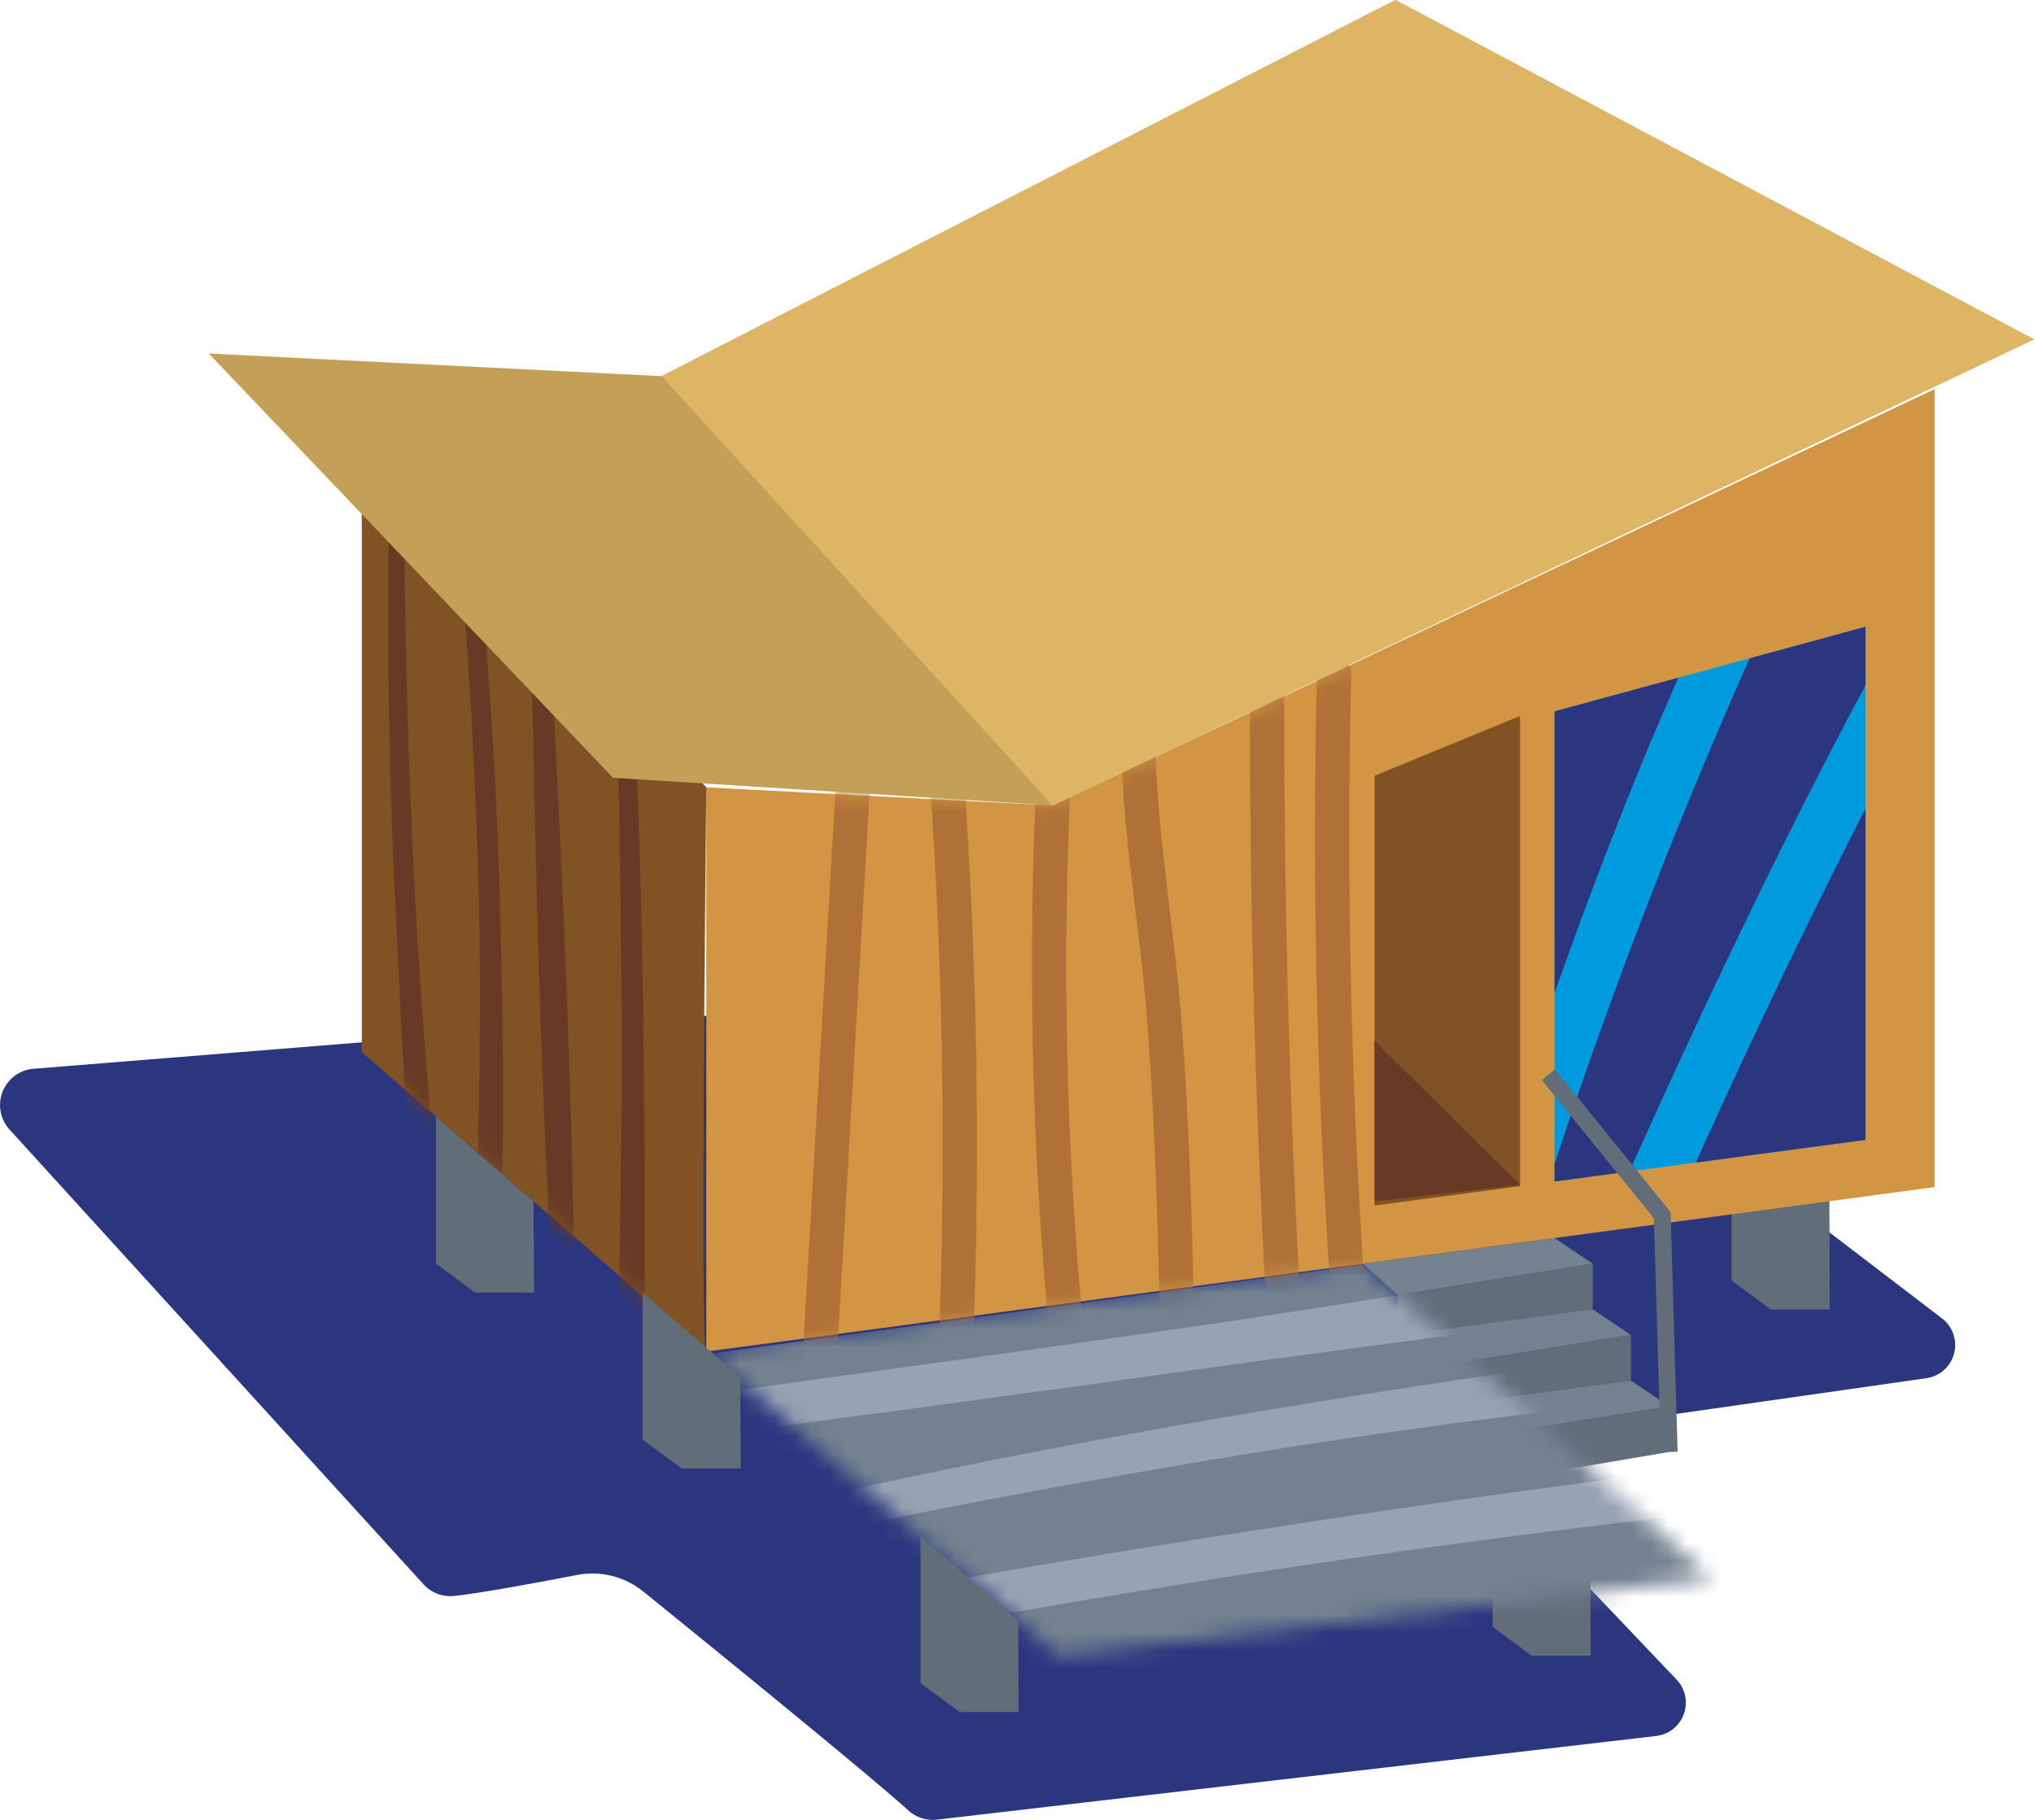
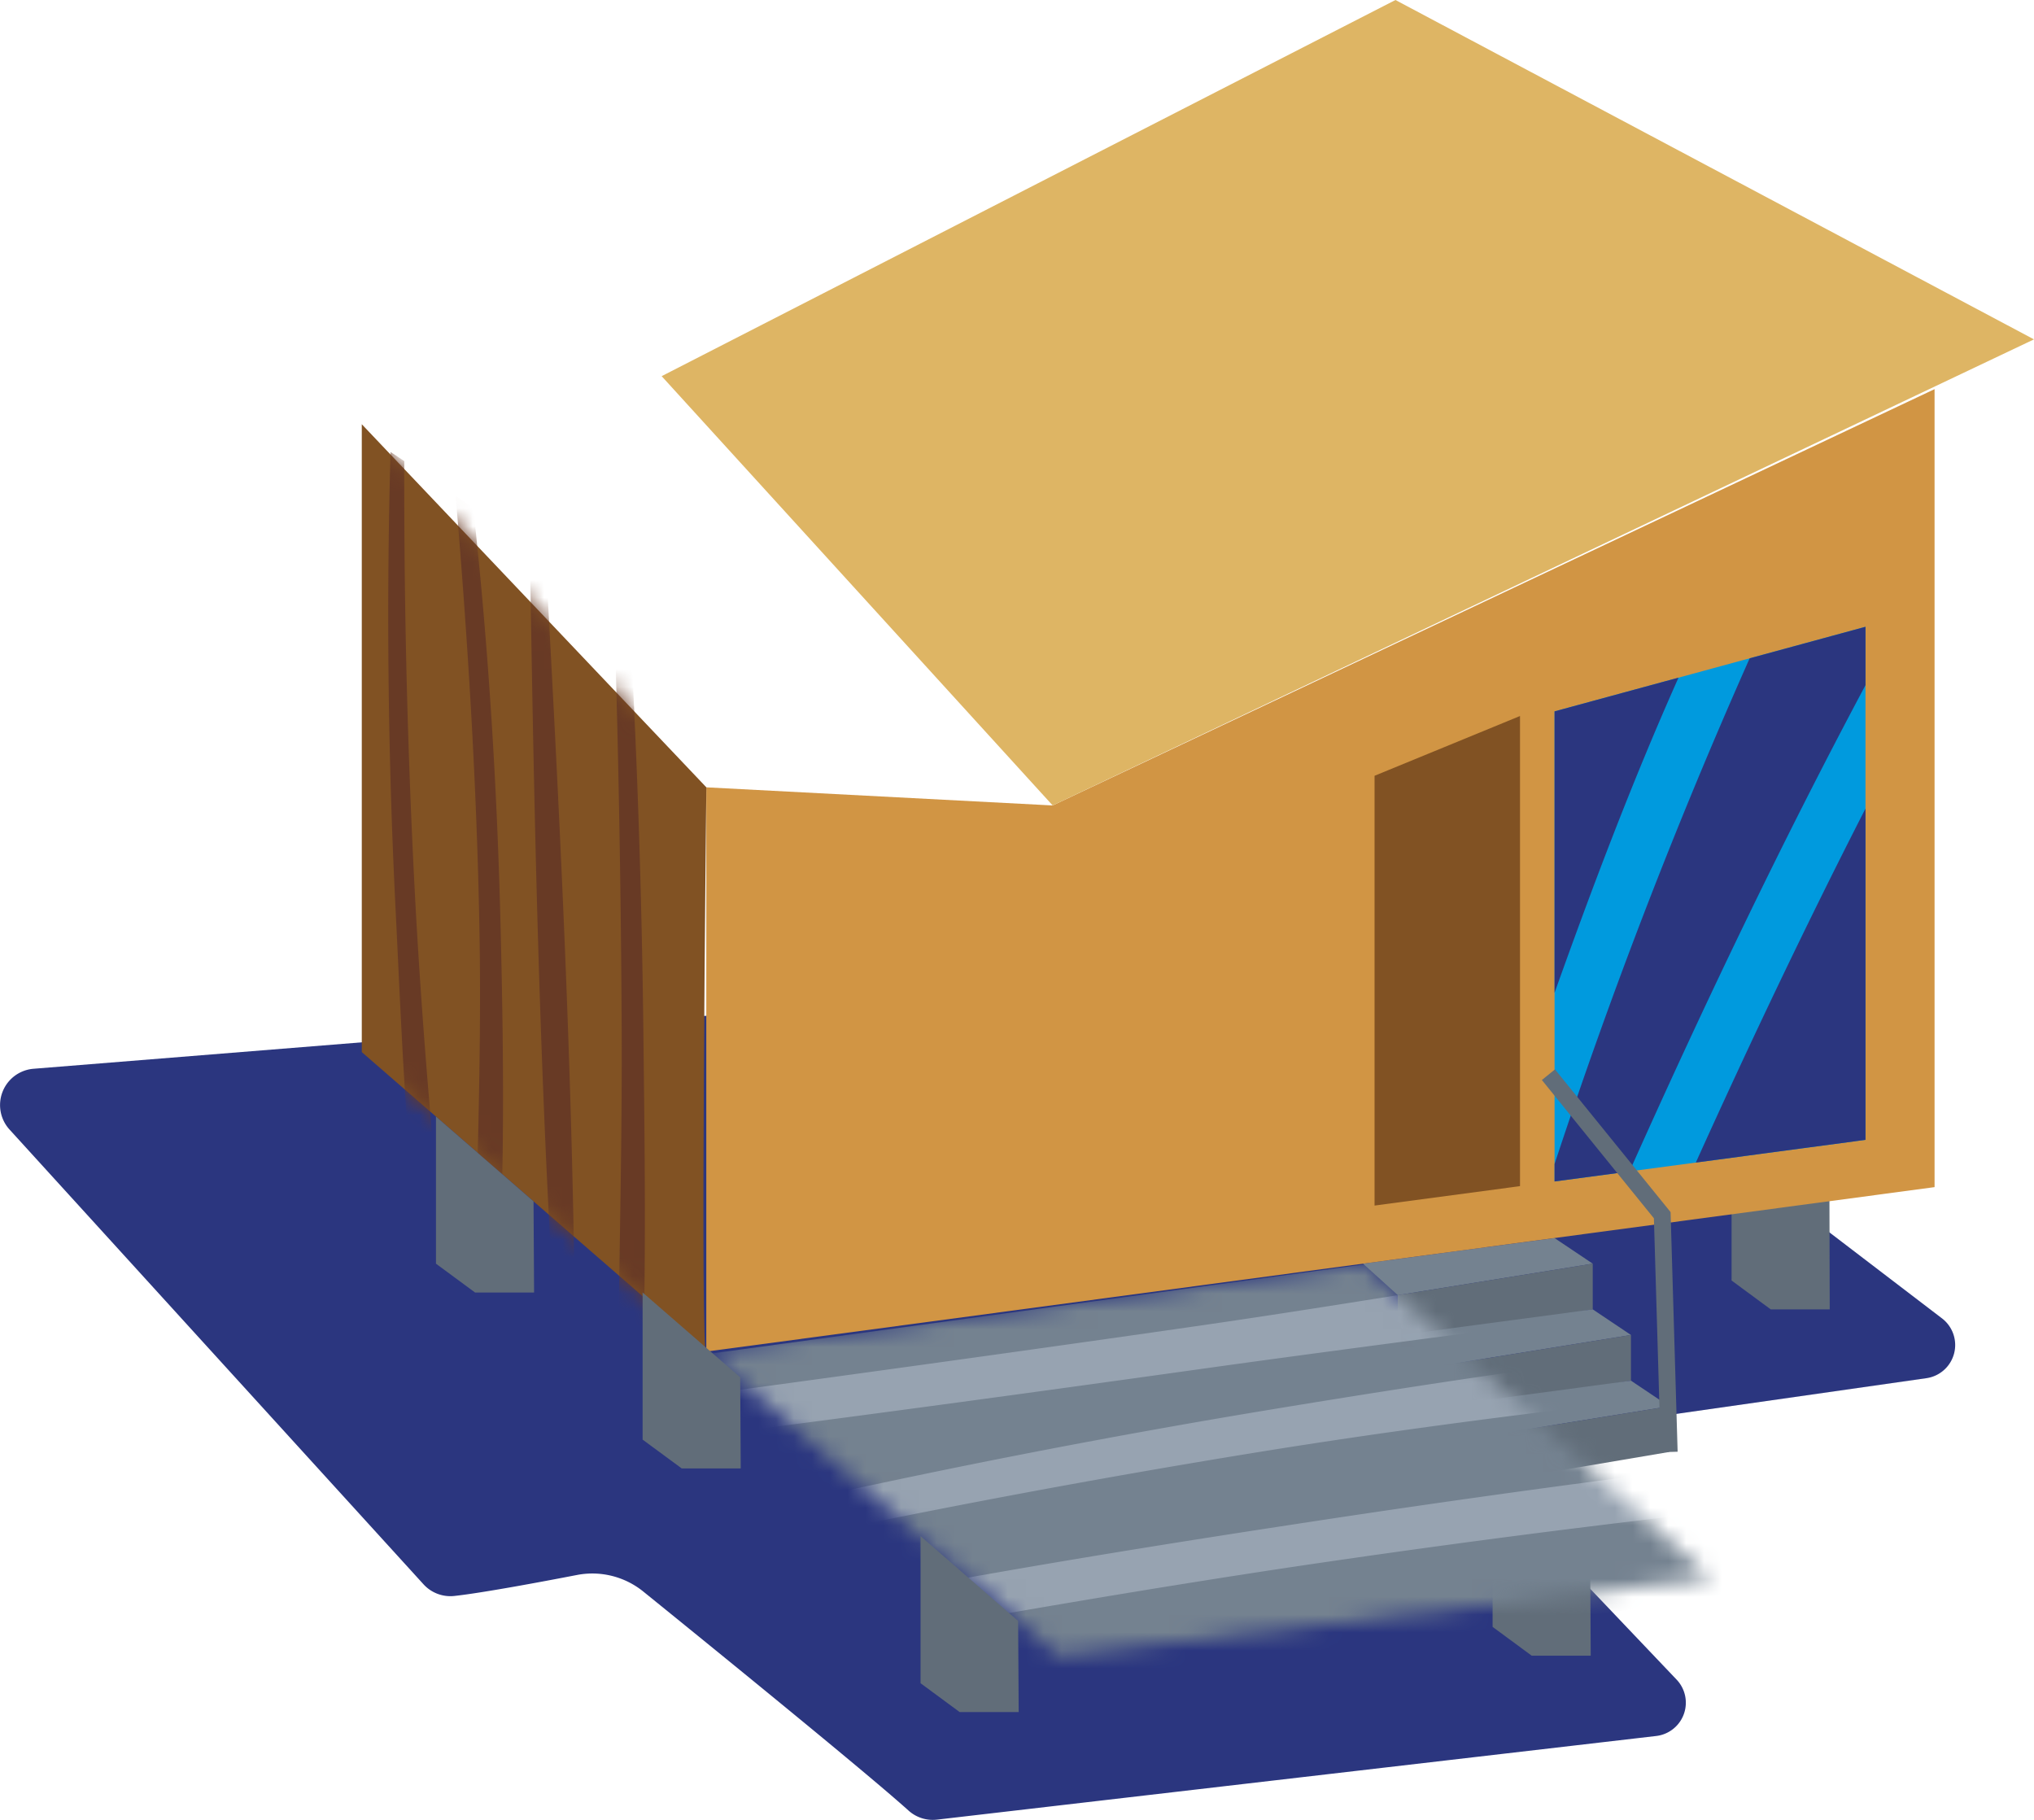
<svg xmlns="http://www.w3.org/2000/svg" width="114" height="102" fill="none">
  <path d="M52.5 101.988a2.024 2.024 0 01-1.573-.504c-2.42-2.179-11.177-9.29-14.867-12.277a4.54 4.54 0 00-3.726-.932c-2.117.41-5.31 1.003-6.866 1.175a2.039 2.039 0 01-1.734-.656L.534 63.308a2.04 2.04 0 011.347-3.406l19.475-1.569 57.522-4.424a14.11 14.11 0 013.731-.059l26.234 20.042a1.878 1.878 0 01-.877 3.353L85.104 80.51a1.884 1.884 0 00-1.51 1.243 1.876 1.876 0 00.413 1.912l9.962 10.474a1.878 1.878 0 01-1.147 3.16L52.5 101.989z" fill="#2B367F" />
  <path d="M76.394 70.826l10.733-1.436 2.142 1.436-10.925 1.764-1.95-1.764z" fill="#748290" />
  <path d="M89.269 70.825v2.561l-10.945 1.85.02-2.647 10.925-1.764z" fill="#616D79" />
  <path d="M78.537 74.823l10.733-1.436 2.141 1.436-10.925 1.766-1.949-1.766z" fill="#748290" />
  <path d="M91.411 74.822v2.561l-10.944 1.851.019-2.645 10.925-1.767z" fill="#616D79" />
  <path d="M80.68 78.82l10.732-1.436 2.142 1.436-10.925 1.766-1.95-1.766z" fill="#748290" />
  <path d="M93.554 78.82v2.56l-10.945 1.851.02-2.645 10.925-1.767zM97.05 63.525v8.245l2.194 1.617h3.307l-.031-11.751-5.47 1.889z" fill="#616D79" />
  <path d="M83.656 82.938v8.245l2.192 1.615h3.308l-.03-5.107-5.47-4.754z" fill="#616D79" />
  <path d="M39.586 44.128v31.625l68.841-9.217V21.811L58.998 45.144l-19.412-1.016z" fill="#D19544" />
  <path d="M77.04 43.482V67.57l8.152-1.09V40.131l-8.153 3.35z" fill="#815223" />
  <path d="M87.129 39.873v26.345l17.426-2.332V35.13l-17.426 4.742z" fill="#009ADE" />
  <path d="M104.556 38.4v-3.27l-6.492 1.767a303.158 303.158 0 00-10.935 28.345v.977l4.2-.563c4.122-9.223 8.473-18.34 13.227-27.255zM95.047 65.159l9.509-1.273V45.318c-3.342 6.53-6.49 13.155-9.51 19.841zM87.129 39.872v15.773c2.13-5.964 4.368-11.887 6.947-17.664l-6.947 1.89z" fill="#2B367F" />
-   <path d="M85.192 66.417l-2.71.306-5.443.612v-9.002l8.153 8.084z" fill="#683A25" />
  <mask id="a" style="mask-type:luminance" maskUnits="userSpaceOnUse" x="39" y="21" width="70" height="55">
    <path d="M39.588 44.128v31.625l68.841-9.217V21.811L59 45.144l-19.412-1.016z" fill="white" />
  </mask>
  <g mask="url(#a)" fill="#AF7136">
-     <path d="M47.216 37.557l-2.177 37.58c-.072 1.234 1.851 1.23 1.922 0l2.178-37.58c.071-1.234-1.852-1.23-1.923 0zM53.81 40.748c-.098-1.223-2.021-1.233-1.922 0a291.627 291.627 0 01.653 36.451c-.055 1.236 1.867 1.233 1.922 0a291.627 291.627 0 00-.652-36.45zM60.1 42.014c.07-1.234-1.853-1.23-1.922 0a217.516 217.516 0 00.517 31.392c.108 1.22 2.032 1.232 1.922 0a217.516 217.516 0 01-.517-31.392zM66.231 57.361c-.52-6.924-2.092-13.961-1.251-20.913.148-1.224-1.776-1.213-1.923 0-.84 6.952.73 13.99 1.252 20.913.533 7.075.656 14.172.78 21.263a.96.96 0 00.962.927.962.962 0 00.961-.927c-.124-7.091-.25-14.188-.781-21.262zM71.979 37.568a.96.96 0 00-1.63-.658.96.96 0 00-.293.658c-.04 11.366.237 22.727.83 34.082.064 1.229 1.987 1.236 1.922 0a612.952 612.952 0 01-.83-34.082zM75.734 37.724a.96.96 0 00-.961-.927.962.962 0 00-.961.927 376.457 376.457 0 00.735 34.232c.082 1.226 2.005 1.235 1.923 0a376.421 376.421 0 01-.736-34.232z" />
-   </g>
+     </g>
  <path d="M39.589 75.753L20.277 58.968v-35.19l19.312 20.35s-.371 32.558 0 31.625z" fill="#815223" />
  <mask id="b" style="mask-type:luminance" maskUnits="userSpaceOnUse" x="20" y="23" width="20" height="53">
    <path d="M39.589 75.753L20.277 58.968v-35.19l19.312 20.35s-.371 32.558 0 31.625z" fill="white" />
  </mask>
  <g mask="url(#b)" fill="#683A25">
    <path d="M24.469 66.139a24.419 24.419 0 01-1.52-1.411c-.373-4.64-.556-9.326-.781-13.83a328.992 328.992 0 01-.28-25.564c.263.167.518.34.772.512-.025 8.183.177 16.358.608 24.524.237 4.39.56 8.765.942 13.135.076.878.166 1.756.259 2.634zM28.056 69.124a.683.683 0 01-.072-.06 46.71 46.71 0 00-1.295-1.088c.14-5.28.28-10.56.183-15.86-.148-8.13-.65-16.239-1.333-24.32.327.22.654.442.985.668.862 7.839 1.346 15.737 1.537 23.651.136 5.603.216 11.33-.005 17.009zM32.209 72.733c-.42-.356-.841-.722-1.261-1.088-.773-13.636-1.04-27.401-1.253-41.053.191.13.387.258.578.388l.305.242c.756 13.782 1.46 27.687 1.63 41.511zM36.046 76.014c-.12-.097-.242-.2-.361-.302-.34-.29-.68-.576-1.019-.872.064-5.684.204-11.368.179-17.047-.039-7.85-.18-15.697-.425-23.543.255.2.505.404.76.603.042.033.08.065.123.097a529.96 529.96 0 01.756 22.843c.068 6.04.157 12.15-.013 18.221z" />
  </g>
-   <path d="M11.703 19.814l22.652 23.777 24.643 1.553 55-26.123L78.211 0 37.083 21.083l-25.38-1.269z" fill="#C39F58" />
  <path d="M59 45.144l54.999-26.123L78.212 0 37.084 21.083l21.915 24.061z" fill="#DEB564" />
  <mask id="c" style="mask-type:luminance" maskUnits="userSpaceOnUse" x="39" y="70" width="57" height="23">
    <path d="M39.588 75.753l19.73 17.044 36.556-4.336-19.478-17.636-36.808 4.928z" fill="white" />
  </mask>
  <g mask="url(#c)">
    <path d="M108.341 87.447l.09.45-68.699 9.322-4.33-5.802-1.32-1.77-5.69-7.625-3.107-4.172 66.679-9.098 2.016 2.302 6.779 7.739 2.435 2.783 5.147 5.871z" fill="#748290" />
    <path d="M105.039 84.004c-4.093.385-8.23.63-12.26 1.107a679.774 679.774 0 00-20.02 2.665c-11.88 1.773-23.691 3.945-35.513 6.069l-1.32-1.77c12.2-2.733 24.543-4.806 36.902-6.685a827.208 827.208 0 0120.516-2.88c3.047-.386 6.146-.875 9.259-1.29l2.436 2.784zM95.409 72.878c-9.324 1.395-18.707 2.532-27.99 3.835-13.076 1.83-26.167 3.592-39.273 5.181L26.8 79.882c13.449-1.816 26.897-3.632 40.326-5.565 8.715-1.261 17.43-2.762 26.149-4.127l2.133 2.688zM99.682 77.582c-9.545 1.083-19.08 2.187-28.587 3.714a560.247 560.247 0 00-37.35 7.323l-1.194-1.603a486.545 486.545 0 0138.63-8.006c8.755-1.443 17.611-2.79 26.477-3.729l2.024 2.3z" fill="#97A3B1" />
  </g>
  <path d="M24.434 62.58v8.246l2.191 1.616h3.309l-.031-5.107-5.47-4.755zM36.016 72.441v8.246l2.193 1.616h3.307l-.03-5.108-5.47-4.754zM51.594 86.096v8.245l2.193 1.617h3.307l-.031-5.109-5.47-4.753z" fill="#616D79" />
  <path d="M86.785 60.235l6.379 7.874.39 13.271" stroke="#616D79" stroke-width=".945" stroke-miterlimit="10" />
</svg>